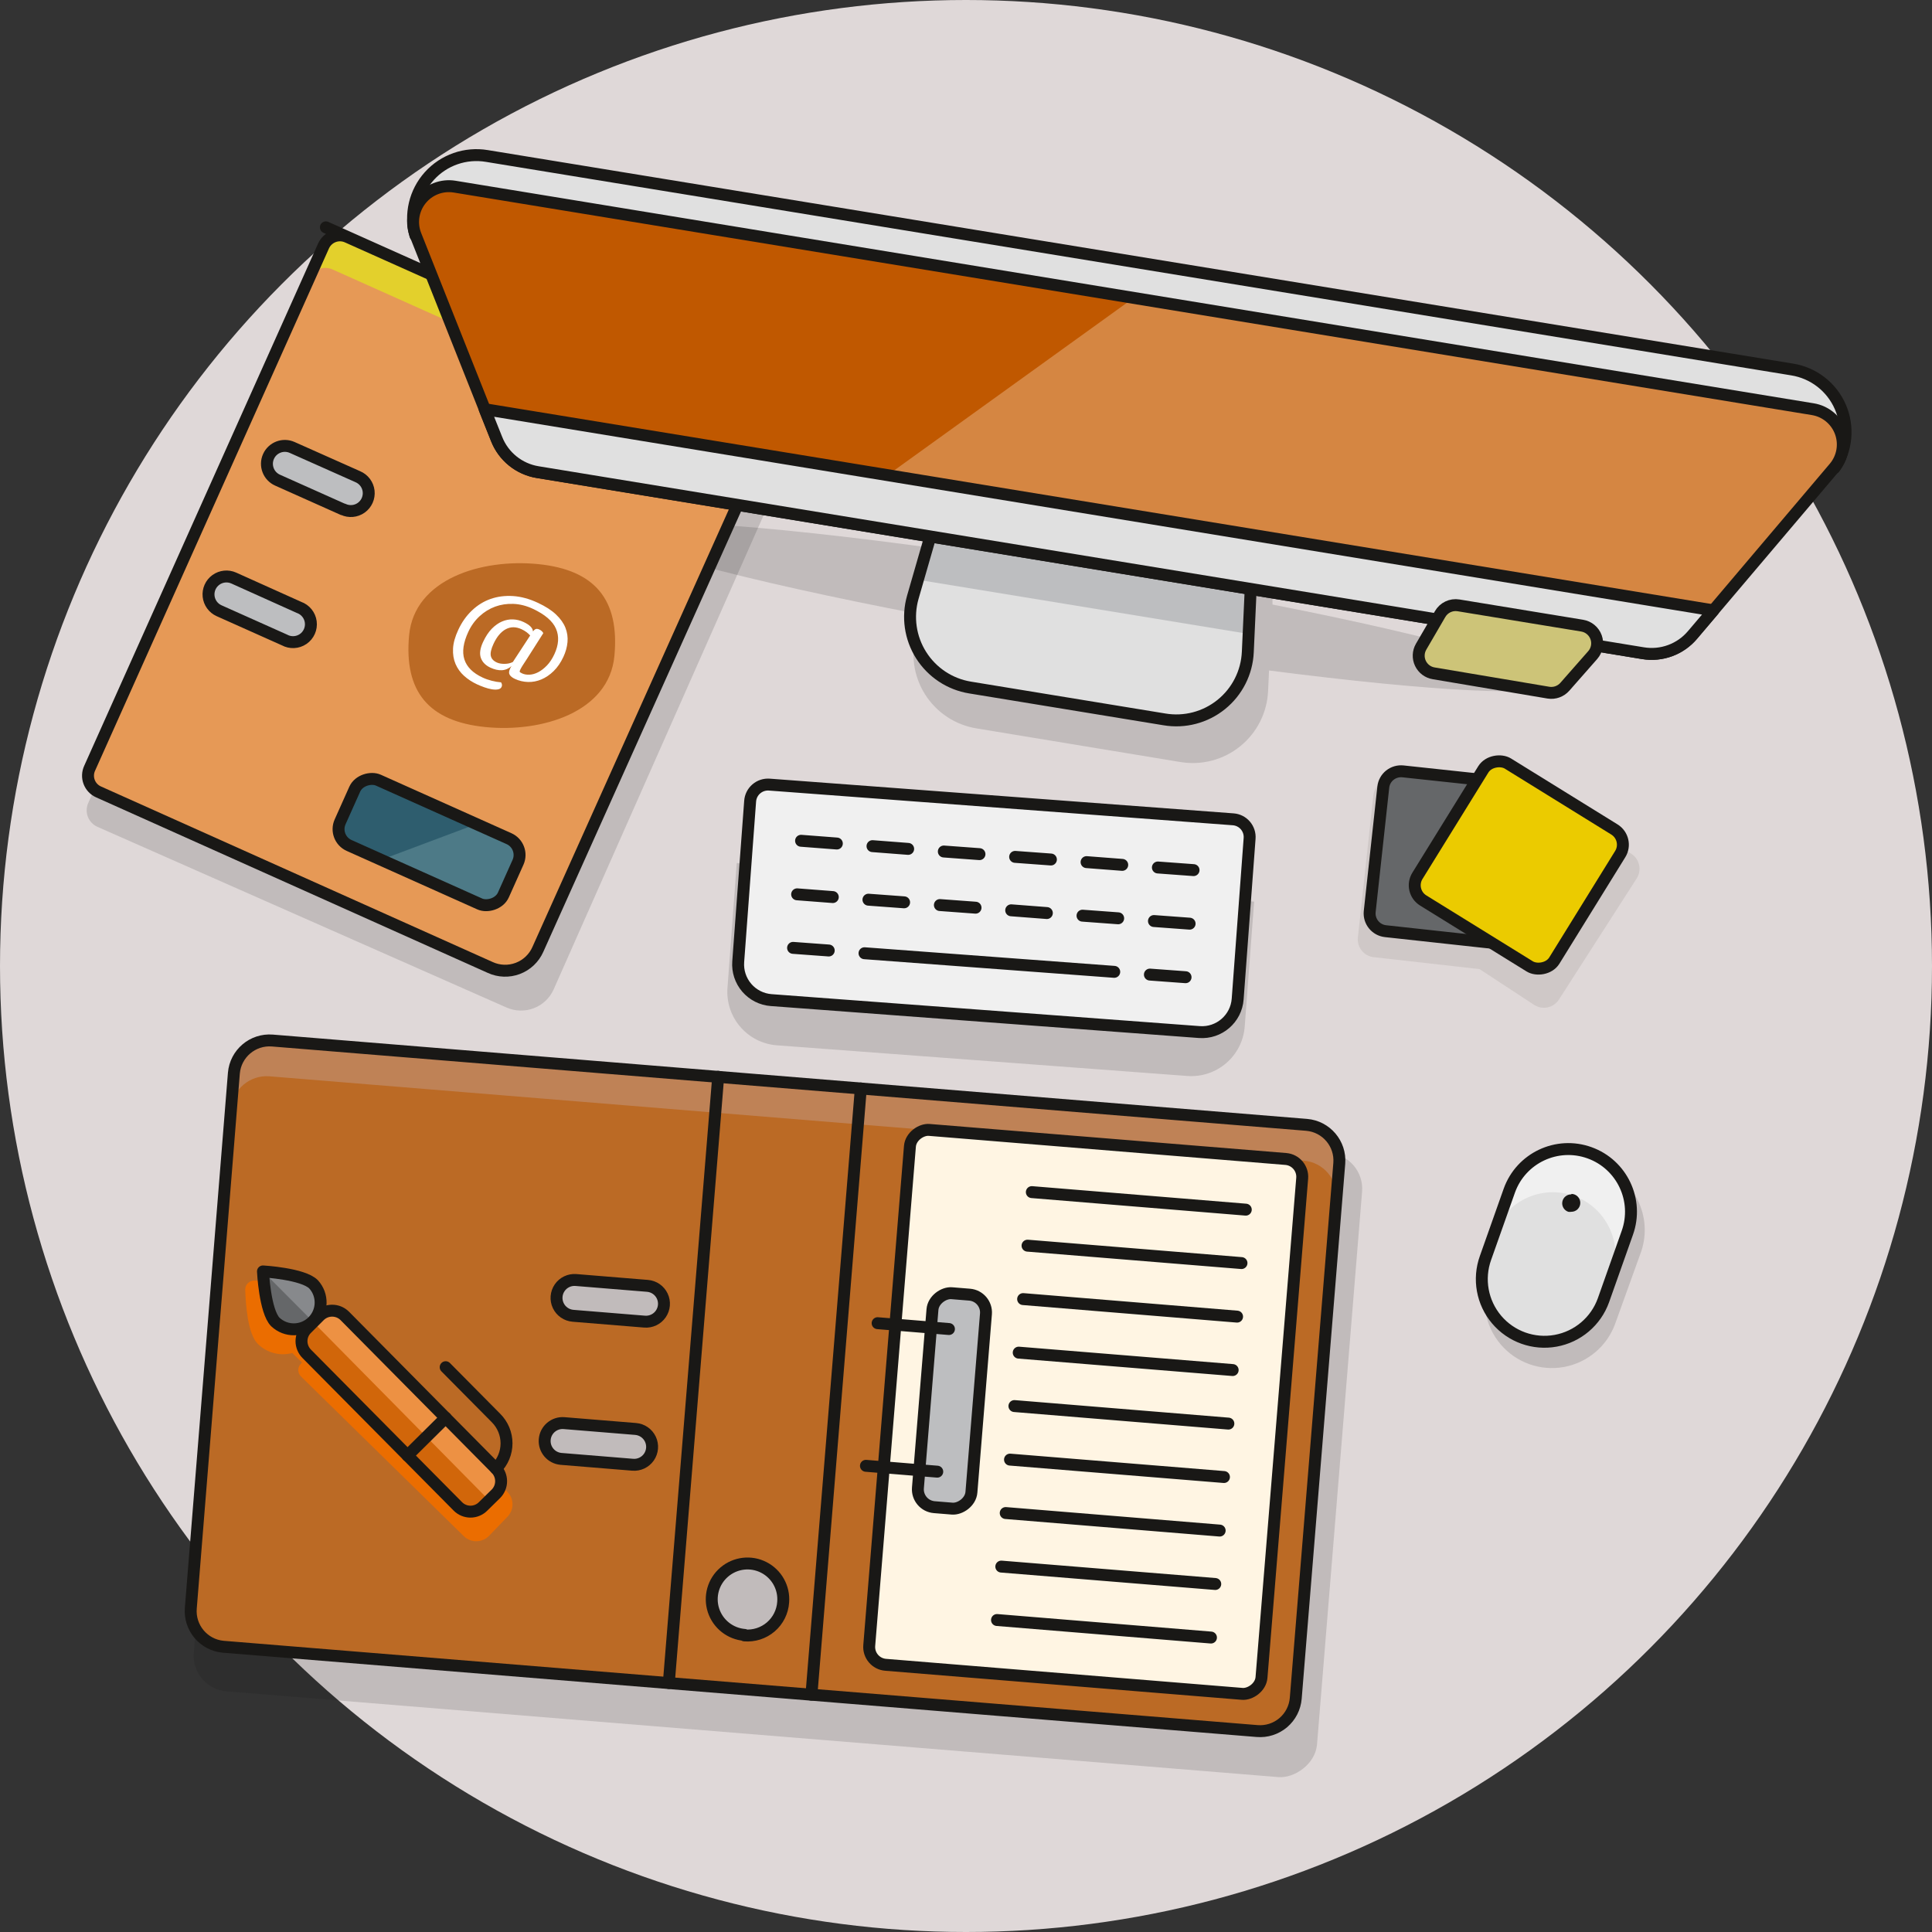
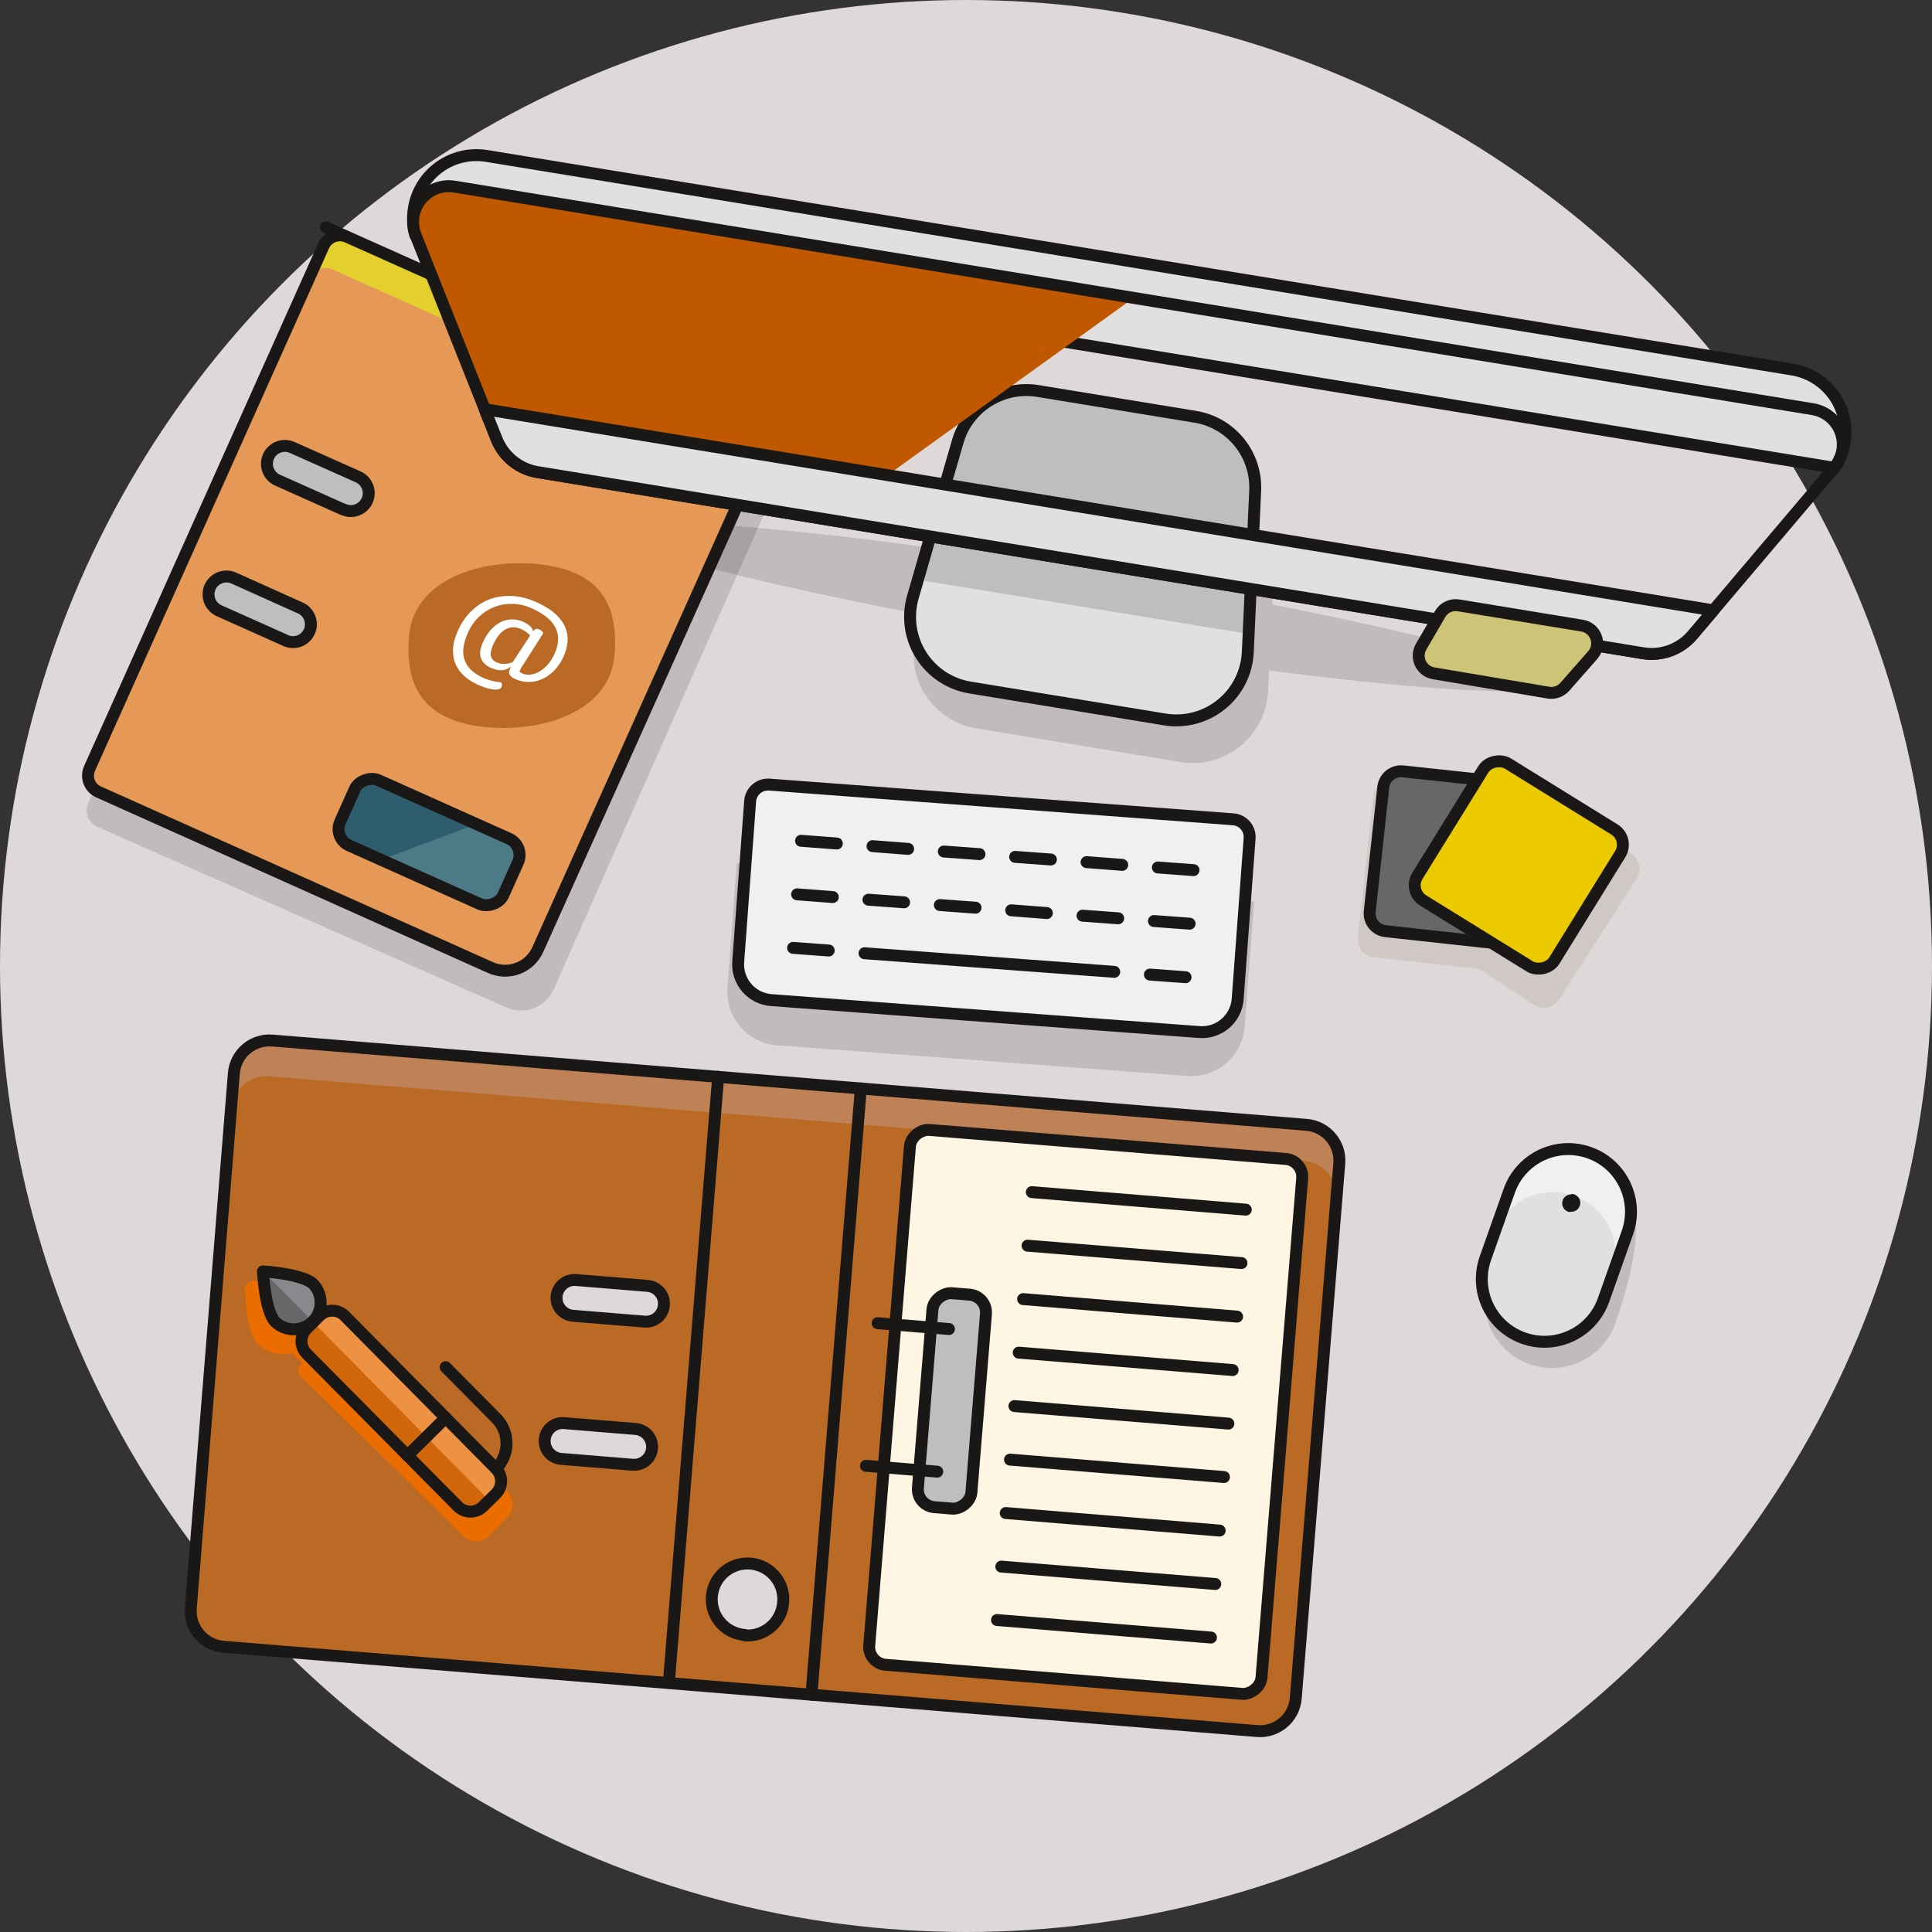
<svg xmlns="http://www.w3.org/2000/svg" width="162" height="162" viewBox="0 0 162 162">
  <rect x="0" y="0" width="162" height="162" fill="#333333" stroke="none" />
  <g fill="none" fill-rule="evenodd">
    <circle cx="81" cy="81" r="81" fill="#DFD8D8" fill-rule="nonzero" />
    <g transform="translate(7.268 13.006)">
      <path fill="#191816" fill-rule="nonzero" d="M99.432,37.684 L99.432,37.114 L71.732,32.574 L71.602,33.034 C55.952,30.874 44.532,30.144 44.312,31.454 C44.092,32.764 54.852,35.624 70.022,38.534 L69.582,40.074 C69.071,41.811 69.332,43.685 70.298,45.216 C71.265,46.747 72.844,47.789 74.632,48.074 L91.732,50.894 C93.512,51.184 95.331,50.7 96.732,49.563 C98.132,48.427 98.98,46.746 99.062,44.944 L99.142,43.214 C112.862,44.984 122.542,45.504 122.742,44.304 C122.942,43.104 113.352,40.424 99.432,37.684 Z" opacity=".15" />
      <path fill="#191816" fill-rule="nonzero" d="M35.202 71.474.902 56.324C.534 56.162.245 55.86.101 55.485-.044 55.109-.032 54.691.132 54.324L20.142 9.074C20.302 8.704 20.604 8.414 20.98 8.269 21.357 8.124 21.775 8.137 22.142 8.304L56.442 23.464C57.181 23.786 57.759 24.391 58.047 25.143 58.334 25.896 58.308 26.732 57.972 27.464L39.162 69.944C38.84 70.673 38.242 71.243 37.499 71.53 36.757 71.817 35.93 71.797 35.202 71.474ZM92.272 77.214 57.872 74.644C56.684 74.555 55.58 73.997 54.803 73.092 54.026 72.188 53.641 71.013 53.732 69.824L54.512 59.354 97.892 62.594 97.102 73.074C96.911 75.551 94.749 77.404 92.272 77.214L92.272 77.214Z" opacity=".15" />
-       <rect width="52.5" height="94.5" x="31.711" y="58.998" fill="#191816" fill-rule="nonzero" opacity=".15" rx="3" transform="rotate(-85.34 57.961 106.248)" />
-       <path fill="#191816" fill-rule="nonzero" d="M119.732,88.074 L117.552,94.154 C116.87,96.051 117.251,98.168 118.553,99.708 C119.855,101.247 121.879,101.975 123.863,101.618 C125.847,101.26 127.49,99.871 128.172,97.974 L130.362,91.894 C131.315,88.988 129.783,85.851 126.904,84.817 C124.026,83.782 120.847,85.226 119.732,88.074 Z" opacity=".15" />
+       <path fill="#191816" fill-rule="nonzero" d="M119.732,88.074 L117.552,94.154 C116.87,96.051 117.251,98.168 118.553,99.708 C119.855,101.247 121.879,101.975 123.863,101.618 C125.847,101.26 127.49,99.871 128.172,97.974 C131.315,88.988 129.783,85.851 126.904,84.817 C124.026,83.782 120.847,85.226 119.732,88.074 Z" opacity=".15" />
      <path fill="#BB6A25" fill-rule="nonzero" d="M105.032,84.544 C105.165,82.897 103.939,81.452 102.292,81.314 L15.572,74.244 C13.924,74.112 12.48,75.337 12.342,76.984 L8.732,121.834 C8.593,123.471 9.797,124.916 11.432,125.074 L98.142,132.144 C98.937,132.211 99.725,131.958 100.333,131.442 C100.941,130.926 101.318,130.189 101.382,129.394 L105.032,84.544 Z M45.782,109.814 L39.782,109.324 C38.954,109.255 38.338,108.528 38.407,107.699 C38.476,106.871 39.204,106.255 40.032,106.324 L46.032,106.814 C46.568,106.859 47.039,107.186 47.269,107.673 C47.498,108.159 47.45,108.731 47.144,109.173 C46.837,109.614 46.318,109.859 45.782,109.814 L45.782,109.814 Z M46.782,97.814 L40.782,97.324 C40.246,97.281 39.774,96.956 39.543,96.47 C39.312,95.985 39.358,95.413 39.663,94.97 C39.968,94.528 40.486,94.281 41.022,94.324 L47.022,94.814 C47.558,94.857 48.03,95.183 48.261,95.668 C48.492,96.154 48.446,96.726 48.141,97.168 C47.836,97.611 47.318,97.857 46.782,97.814 Z M55.172,124.084 C53.963,123.987 52.931,123.171 52.557,122.017 C52.184,120.862 52.543,119.596 53.467,118.81 C54.391,118.023 55.698,117.87 56.778,118.423 C57.858,118.976 58.499,120.125 58.402,121.334 C58.349,122.138 57.974,122.887 57.363,123.412 C56.752,123.936 55.955,124.193 55.152,124.124 L55.172,124.084 Z" />
      <path fill="#BF8256" fill-rule="nonzero" d="M105.032,84.544 C105.165,82.897 103.939,81.452 102.292,81.314 L15.572,74.244 C13.924,74.112 12.48,75.337 12.342,76.984 L12.102,79.984 C12.24,78.337 13.684,77.112 15.332,77.244 L102.042,84.314 C103.693,84.447 104.924,85.893 104.792,87.544 L105.032,84.544 Z" />
      <rect width="45" height="33" x="61.271" y="88.883" fill="#FFF5E3" fill-rule="nonzero" stroke="#191816" stroke-linecap="round" stroke-linejoin="round" rx="1.5" transform="rotate(-85.34 83.77 105.383)" />
      <rect width="18" height="4.5" x="63.553" y="102.212" fill="#BDBEC0" fill-rule="nonzero" stroke="#191816" stroke-linecap="round" stroke-linejoin="round" rx="1.5" transform="rotate(-85.34 72.553 104.462)" />
      <line x1="52.952" x2="48.812" y1="77.284" y2="128.114" stroke="#191816" stroke-linecap="round" stroke-linejoin="round" />
      <line x1="64.912" x2="60.772" y1="78.264" y2="129.094" stroke="#191816" stroke-linecap="round" stroke-linejoin="round" />
      <line x1="66.322" x2="72.302" y1="97.944" y2="98.434" stroke="#191816" stroke-linecap="round" stroke-linejoin="round" />
      <line x1="65.342" x2="71.322" y1="109.904" y2="110.394" stroke="#191816" stroke-linecap="round" stroke-linejoin="round" />
      <path stroke="#191816" stroke-linecap="round" stroke-linejoin="round" d="M105.032,84.544 C105.165,82.897 103.939,81.452 102.292,81.314 L15.572,74.244 C13.924,74.112 12.48,75.337 12.342,76.984 L8.732,121.834 C8.593,123.471 9.797,124.916 11.432,125.074 L98.142,132.144 C98.937,132.211 99.725,131.958 100.333,131.442 C100.941,130.926 101.318,130.189 101.382,129.394 L105.032,84.544 Z M45.782,109.814 L39.782,109.324 C38.954,109.255 38.338,108.528 38.407,107.699 C38.476,106.871 39.204,106.255 40.032,106.324 L46.032,106.814 C46.568,106.859 47.039,107.186 47.269,107.673 C47.498,108.159 47.45,108.731 47.144,109.173 C46.837,109.614 46.318,109.859 45.782,109.814 L45.782,109.814 Z M46.782,97.814 L40.782,97.324 C40.246,97.281 39.774,96.956 39.543,96.47 C39.312,95.985 39.358,95.413 39.663,94.97 C39.968,94.528 40.486,94.281 41.022,94.324 L47.022,94.814 C47.558,94.857 48.03,95.183 48.261,95.668 C48.492,96.154 48.446,96.726 48.141,97.168 C47.836,97.611 47.318,97.857 46.782,97.814 Z M55.172,124.084 C53.963,123.987 52.931,123.171 52.557,122.017 C52.184,120.862 52.543,119.596 53.467,118.81 C54.391,118.023 55.698,117.87 56.778,118.423 C57.858,118.976 58.499,120.125 58.402,121.334 C58.349,122.138 57.974,122.887 57.363,123.412 C56.752,123.936 55.955,124.193 55.152,124.124 L55.172,124.084 Z" />
      <line x1="79.252" x2="97.192" y1="86.954" y2="88.424" stroke="#191816" stroke-linecap="round" stroke-linejoin="round" />
      <line x1="78.892" x2="96.832" y1="91.444" y2="92.904" stroke="#191816" stroke-linecap="round" stroke-linejoin="round" />
      <line x1="78.522" x2="96.462" y1="95.924" y2="97.394" stroke="#191816" stroke-linecap="round" stroke-linejoin="round" />
      <line x1="78.152" x2="96.092" y1="100.414" y2="101.874" stroke="#191816" stroke-linecap="round" stroke-linejoin="round" />
      <line x1="77.792" x2="95.732" y1="104.894" y2="106.364" stroke="#191816" stroke-linecap="round" stroke-linejoin="round" />
      <line x1="77.422" x2="95.362" y1="109.384" y2="110.844" stroke="#191816" stroke-linecap="round" stroke-linejoin="round" />
      <line x1="77.062" x2="95.002" y1="113.864" y2="115.334" stroke="#191816" stroke-linecap="round" stroke-linejoin="round" />
      <line x1="76.692" x2="94.632" y1="118.354" y2="119.814" stroke="#191816" stroke-linecap="round" stroke-linejoin="round" />
      <line x1="76.332" x2="94.272" y1="122.834" y2="124.304" stroke="#191816" stroke-linecap="round" stroke-linejoin="round" />
      <path fill="#E69956" fill-rule="nonzero" d="M37.832,66.604 C37.507,67.339 36.9,67.913 36.148,68.197 C35.396,68.481 34.562,68.451 33.832,68.114 L1.012,53.404 C0.642,53.245 0.352,52.942 0.209,52.565 C0.066,52.188 0.081,51.769 0.252,51.404 L19.862,7.614 C20.028,7.25 20.332,6.966 20.707,6.825 C21.082,6.684 21.497,6.698 21.862,6.864 L54.732,21.574 C55.469,21.898 56.045,22.503 56.331,23.256 C56.617,24.008 56.588,24.843 56.252,25.574 L37.832,66.604 Z" />
      <path fill="#E3D02C" fill-rule="nonzero" d="M54.732,21.574 L21.852,6.864 C21.487,6.698 21.072,6.684 20.697,6.825 C20.322,6.966 20.018,7.25 19.852,7.614 L18.632,10.354 C18.794,9.986 19.097,9.698 19.473,9.555 C19.849,9.412 20.267,9.426 20.632,9.594 L53.482,24.304 C54.217,24.63 54.791,25.236 55.075,25.988 C55.359,26.74 55.329,27.574 54.992,28.304 L56.222,25.564 C56.557,24.838 56.588,24.008 56.308,23.259 C56.028,22.51 55.461,21.903 54.732,21.574 Z" />
      <path fill="#BDBEC0" fill-rule="nonzero" stroke="#191816" stroke-linecap="round" stroke-linejoin="round" d="M16.582 40.654 11.102 38.204C10.613 37.985 10.278 37.52 10.223 36.987 10.169 36.453 10.403 35.931 10.838 35.617 11.273 35.303 11.843 35.245 12.332 35.464L17.802 37.924C18.335 38.112 18.717 38.584 18.79 39.144 18.863 39.704 18.616 40.258 18.15 40.577 17.683 40.896 17.078 40.926 16.582 40.654L16.582 40.654ZM21.482 29.704 16.002 27.254C15.246 26.915 14.907 26.026 15.247 25.269 15.587 24.513 16.476 24.175 17.232 24.514L22.732 26.964C23.233 27.175 23.581 27.64 23.642 28.18 23.702 28.72 23.466 29.251 23.024 29.567 22.582 29.883 22.004 29.936 21.512 29.704L21.482 29.704Z" />
      <path stroke="#191816" stroke-linecap="round" stroke-linejoin="round" d="M37.832,66.604 C37.507,67.339 36.9,67.913 36.148,68.197 C35.396,68.481 34.562,68.451 33.832,68.114 L1.012,53.404 C0.642,53.245 0.352,52.942 0.209,52.565 C0.066,52.188 0.081,51.769 0.252,51.404 L19.862,7.614 C20.028,7.25 20.332,6.966 20.707,6.825 C21.082,6.684 21.497,6.698 21.862,6.864 C18.436,5.331 19.891,5.982 26.226,8.817 C32.56,11.652 42.063,15.904 54.732,21.574 C55.469,21.898 56.045,22.503 56.331,23.256 C56.617,24.008 56.588,24.843 56.252,25.574 L37.832,66.604 Z" />
      <rect width="6" height="15" x="25.709" y="50.101" fill="#4D7A87" fill-rule="nonzero" rx="1.5" transform="rotate(-65.88 28.71 57.601)" />
      <path fill="#2E5D6E" fill-rule="nonzero" d="M22.482,53.164 C22.644,52.796 22.947,52.508 23.323,52.365 C23.699,52.222 24.117,52.236 24.482,52.404 L32.732,56.074 L24.732,59.074 L21.992,57.854 C21.626,57.691 21.34,57.387 21.199,57.011 C21.058,56.635 21.073,56.219 21.242,55.854 L22.482,53.164 Z" />
      <rect width="6" height="15" x="25.709" y="50.101" stroke="#191816" stroke-linecap="round" stroke-linejoin="round" rx="1.5" transform="rotate(-65.88 28.71 57.601)" />
      <path fill="#EB6D00" fill-rule="nonzero" d="M35.262,112.074 C35.546,112.354 35.705,112.736 35.705,113.134 C35.705,113.533 35.546,113.914 35.262,114.194 L33.732,115.784 C33.45,116.068 33.067,116.228 32.667,116.228 C32.267,116.228 31.884,116.068 31.602,115.784 L17.962,102.404 C17.67,102.111 17.67,101.637 17.962,101.344 L18.052,101.244 L17.242,100.444 C16.207,100.724 15.102,100.431 14.342,99.674 C13.492,98.814 13.342,96.384 13.292,95.134 C13.289,94.93 13.37,94.734 13.515,94.59 C13.661,94.447 13.858,94.369 14.062,94.374 C15.312,94.374 17.742,94.584 18.592,95.444 C19.338,96.198 19.631,97.289 19.362,98.314 L20.152,99.104 L20.592,98.664 C20.885,98.372 21.359,98.372 21.652,98.664 L35.262,112.074 Z" />
      <path fill="#D1660A" fill-rule="nonzero" d="M31.122,113.304 C31.402,113.588 31.784,113.747 32.182,113.747 C32.58,113.747 32.962,113.588 33.242,113.304 L34.312,112.254 C34.897,111.669 34.897,110.72 34.312,110.134 L21.642,97.334 C21.057,96.749 20.108,96.749 19.522,97.334 L18.462,98.394 C18.174,98.672 18.012,99.054 18.012,99.454 C18.015,99.852 18.173,100.232 18.452,100.514 L31.122,113.304 Z" />
      <path fill="#ED9143" fill-rule="nonzero" d="M19.002,97.864 L33.732,112.784 L34.272,112.264 C34.857,111.679 34.857,110.73 34.272,110.144 L21.602,97.344 C21.017,96.759 20.068,96.759 19.482,97.344 L19.002,97.864 Z" />
      <line x1="30.102" x2="26.902" y1="105.874" y2="109.044" stroke="#191816" stroke-linecap="round" stroke-linejoin="round" />
      <path stroke="#191816" stroke-linecap="round" stroke-linejoin="round" d="M34.322,110.144 C34.887,109.581 35.205,108.817 35.205,108.019 C35.205,107.222 34.887,106.457 34.322,105.894 L30.102,101.634" />
      <path fill="#656769" fill-rule="nonzero" d="M15.822,97.844 C16.703,98.677 18.086,98.661 18.948,97.81 C19.811,96.958 19.843,95.576 19.022,94.684 C18.142,93.794 14.782,93.604 14.782,93.604 C14.782,93.604 14.942,96.964 15.822,97.844 Z" />
      <path fill="#87898C" fill-rule="nonzero" d="M14.782,93.604 C14.782,93.604 18.142,93.794 19.022,94.684 C19.9,95.563 19.9,96.986 19.022,97.864 L14.782,93.604 Z" />
      <path stroke="#191816" stroke-linecap="round" stroke-linejoin="round" d="M15.822 97.844C16.703 98.677 18.086 98.661 18.948 97.81 19.811 96.958 19.843 95.576 19.022 94.684 18.142 93.794 14.782 93.604 14.782 93.604 14.782 93.604 14.942 96.964 15.822 97.844ZM31.122 113.304C31.402 113.588 31.784 113.747 32.182 113.747 32.58 113.747 32.962 113.588 33.242 113.304L34.312 112.254C34.897 111.669 34.897 110.72 34.312 110.134L21.642 97.334C21.057 96.749 20.108 96.749 19.522 97.334L18.462 98.394C18.174 98.672 18.012 99.054 18.012 99.454 18.015 99.852 18.173 100.232 18.452 100.514L31.122 113.304Z" />
      <path fill="#F0F0F0" fill-rule="nonzero" d="M93.302,73.534 L57.402,70.854 C56.607,70.796 55.869,70.423 55.349,69.819 C54.83,69.215 54.572,68.429 54.632,67.634 L55.632,54.174 C55.66,53.776 55.846,53.405 56.148,53.145 C56.45,52.884 56.844,52.754 57.242,52.784 L96.132,55.694 C96.53,55.722 96.899,55.908 97.159,56.211 C97.418,56.513 97.545,56.907 97.512,57.304 L96.512,70.764 C96.39,72.415 94.953,73.655 93.302,73.534 Z" />
      <path fill="#F0F0F0" fill-rule="nonzero" d="M96.142,55.694 L57.252,52.784 C56.854,52.754 56.46,52.884 56.158,53.145 C55.856,53.405 55.67,53.776 55.642,54.174 L55.302,58.664 C55.361,57.87 55.733,57.131 56.338,56.611 C56.942,56.092 57.728,55.834 58.522,55.894 L94.422,58.574 C95.217,58.633 95.955,59.006 96.475,59.61 C96.995,60.214 97.253,61 97.192,61.794 L97.522,57.304 C97.555,56.907 97.428,56.513 97.169,56.211 C96.909,55.908 96.54,55.722 96.142,55.694 L96.142,55.694 Z" />
      <path stroke="#191816" stroke-linecap="round" stroke-linejoin="round" d="M93.302,73.534 L57.402,70.854 C56.607,70.796 55.869,70.423 55.349,69.819 C54.83,69.215 54.572,68.429 54.632,67.634 L55.632,54.174 C55.66,53.776 55.846,53.405 56.148,53.145 C56.45,52.884 56.844,52.754 57.242,52.784 L96.132,55.694 C96.53,55.722 96.899,55.908 97.159,56.211 C97.418,56.513 97.545,56.907 97.512,57.304 L96.512,70.764 C96.39,72.415 94.953,73.655 93.302,73.534 Z" />
      <line x1="59.232" x2="62.222" y1="66.474" y2="66.694" stroke="#191816" stroke-linecap="round" stroke-linejoin="round" />
      <line x1="59.572" x2="62.562" y1="61.984" y2="62.214" stroke="#191816" stroke-linecap="round" stroke-linejoin="round" />
      <line x1="59.902" x2="62.902" y1="57.494" y2="57.724" stroke="#191816" stroke-linecap="round" stroke-linejoin="round" />
      <line x1="65.552" x2="68.542" y1="62.434" y2="62.654" stroke="#191816" stroke-linecap="round" stroke-linejoin="round" />
      <line x1="65.892" x2="68.882" y1="57.944" y2="58.174" stroke="#191816" stroke-linecap="round" stroke-linejoin="round" />
      <line x1="71.542" x2="74.532" y1="62.884" y2="63.104" stroke="#191816" stroke-linecap="round" stroke-linejoin="round" />
      <line x1="71.872" x2="74.862" y1="58.394" y2="58.614" stroke="#191816" stroke-linecap="round" stroke-linejoin="round" />
      <line x1="77.522" x2="80.512" y1="63.324" y2="63.554" stroke="#191816" stroke-linecap="round" stroke-linejoin="round" />
      <line x1="77.852" x2="80.852" y1="58.844" y2="59.064" stroke="#191816" stroke-linecap="round" stroke-linejoin="round" />
      <line x1="83.502" x2="86.492" y1="63.774" y2="63.994" stroke="#191816" stroke-linecap="round" stroke-linejoin="round" />
      <line x1="83.842" x2="86.832" y1="59.284" y2="59.514" stroke="#191816" stroke-linecap="round" stroke-linejoin="round" />
      <line x1="89.152" x2="92.142" y1="68.714" y2="68.934" stroke="#191816" stroke-linecap="round" stroke-linejoin="round" />
      <line x1="89.492" x2="92.482" y1="64.224" y2="64.444" stroke="#191816" stroke-linecap="round" stroke-linejoin="round" />
      <line x1="89.822" x2="92.812" y1="59.734" y2="59.954" stroke="#191816" stroke-linecap="round" stroke-linejoin="round" />
      <line x1="65.222" x2="86.162" y1="66.924" y2="68.484" stroke="#191816" stroke-linecap="round" stroke-linejoin="round" />
      <path fill="#E0E0E0" fill-rule="nonzero" d="M142.992,17.974 L33.562,0.074 C31.771,-0.228 29.949,0.406 28.732,1.756 C27.516,3.106 27.075,4.984 27.562,6.734 L27.562,6.734 L146.562,26.224 L146.562,26.224 C147.588,24.717 147.772,22.79 147.048,21.117 C146.324,19.444 144.793,18.258 142.992,17.974 Z" />
      <path stroke="#191816" stroke-linecap="round" stroke-linejoin="round" d="M142.992,17.974 L33.562,0.074 C31.771,-0.228 29.949,0.406 28.732,1.756 C27.516,3.106 27.075,4.984 27.562,6.734 L27.562,6.734 L146.562,26.224 L146.562,26.224 C147.588,24.717 147.772,22.79 147.048,21.117 C146.324,19.444 144.793,18.258 142.992,17.974 Z" />
      <path fill="#E0E0E0" fill-rule="nonzero" d="M92.912,21.934 L79.732,19.774 C76.729,19.301 73.846,21.148 73.022,24.074 L69.272,37.074 C68.802,38.721 69.057,40.49 69.974,41.936 C70.891,43.382 72.382,44.368 74.072,44.644 L90.362,47.314 C92.059,47.603 93.797,47.149 95.136,46.068 C96.476,44.987 97.286,43.383 97.362,41.664 L97.982,28.084 C98.095,25.046 95.916,22.403 92.912,21.934 Z" />
      <path fill="#BDBEC0" fill-rule="nonzero" d="M97.392,40.144 L97.942,28.144 C98.08,25.114 95.934,22.457 92.942,21.954 L79.732,19.774 C76.729,19.301 73.846,21.148 73.022,24.074 L69.732,35.614 L97.392,40.144 Z" />
      <path stroke="#191816" stroke-linecap="round" stroke-linejoin="round" d="M92.912,21.934 L79.732,19.774 C76.729,19.301 73.846,21.148 73.022,24.074 L69.272,37.074 C68.802,38.721 69.057,40.49 69.974,41.936 C70.891,43.382 72.382,44.368 74.072,44.644 L90.362,47.314 C92.059,47.603 93.797,47.149 95.136,46.068 C96.476,44.987 97.286,43.383 97.362,41.664 L97.982,28.084 C98.095,25.046 95.916,22.403 92.912,21.934 Z" />
-       <path fill="#D58642" fill-rule="nonzero" d="M146.542,26.204 C147.241,25.379 147.442,24.241 147.067,23.226 C146.692,22.212 145.8,21.477 144.732,21.304 L30.852,2.644 C29.786,2.47 28.708,2.884 28.031,3.726 C27.354,4.569 27.183,5.71 27.582,6.714 L34.372,23.804 C34.951,25.275 36.262,26.331 37.822,26.584 L130.492,41.764 C132.052,42.024 133.633,41.443 134.652,40.234 L146.542,26.204 Z" />
      <path fill="#C05800" fill-rule="nonzero" d="M37.822,26.584 L61.952,30.584 L87.792,11.974 L30.852,2.644 C29.786,2.47 28.708,2.884 28.031,3.726 C27.354,4.569 27.183,5.71 27.582,6.714 L34.372,23.804 C34.951,25.275 36.262,26.331 37.822,26.584 L37.822,26.584 Z" />
      <path stroke="#191816" stroke-linecap="round" stroke-linejoin="round" d="M146.542,26.204 C147.241,25.379 147.442,24.241 147.067,23.226 C146.692,22.212 145.8,21.477 144.732,21.304 L30.852,2.644 C29.786,2.47 28.708,2.884 28.031,3.726 C27.354,4.569 27.183,5.71 27.582,6.714 L34.372,23.804 C34.951,25.275 36.262,26.331 37.822,26.584 L130.492,41.764 C132.052,42.024 133.633,41.443 134.652,40.234 L146.542,26.204 Z" />
      <path fill="#E0E0E0" fill-rule="nonzero" d="M33.372,21.304 L34.372,23.804 C34.951,25.275 36.262,26.331 37.822,26.584 L130.492,41.764 C132.052,42.024 133.633,41.443 134.652,40.234 L136.402,38.174 L33.372,21.304 Z" />
      <path stroke="#191816" stroke-linecap="round" stroke-linejoin="round" d="M33.372,21.304 L34.372,23.804 C34.951,25.275 36.262,26.331 37.822,26.584 L130.492,41.764 C132.052,42.024 133.633,41.443 134.652,40.234 L136.402,38.174 L33.372,21.304 Z" />
      <path fill="#CDC478" fill-rule="nonzero" stroke="#191816" stroke-linecap="round" stroke-linejoin="round" d="M111.892,41.224 C111.646,41.651 111.625,42.172 111.837,42.617 C112.049,43.063 112.465,43.376 112.952,43.454 L122.572,45.074 C123.083,45.156 123.599,44.971 123.942,44.584 L126.282,41.924 C126.642,41.514 126.751,40.94 126.566,40.427 C126.38,39.913 125.931,39.541 125.392,39.454 L115.032,37.754 C114.411,37.651 113.792,37.947 113.482,38.494 L111.892,41.224 Z" />
      <path fill="#746F66" fill-rule="nonzero" d="M129.962,60.664 C130.181,60.33 130.257,59.923 130.174,59.533 C130.092,59.143 129.857,58.801 129.522,58.584 L119.452,52.074 C119.117,51.857 118.709,51.782 118.319,51.867 C117.928,51.951 117.587,52.188 117.372,52.524 L116.962,53.154 L109.552,52.344 C108.727,52.257 107.986,52.85 107.892,53.674 L106.592,65.604 C106.505,66.427 107.1,67.165 107.922,67.254 L116.792,68.254 L121.372,71.254 C121.707,71.472 122.115,71.546 122.506,71.462 C122.896,71.378 123.237,71.141 123.452,70.804 L129.962,60.664 Z" opacity=".15" />
      <path fill="#656769" fill-rule="nonzero" stroke="#191816" stroke-linecap="round" stroke-linejoin="round" d="M107.582,63.444 C107.506,64.26 108.098,64.985 108.912,65.074 L119.352,66.214 C120.175,66.302 120.913,65.707 121.002,64.884 L122.142,54.444 C122.23,53.622 121.635,52.883 120.812,52.794 L110.372,51.674 C109.978,51.632 109.583,51.747 109.272,51.994 C108.963,52.241 108.765,52.601 108.722,52.994 L107.582,63.444 Z" />
      <rect width="13.5" height="13.5" x="113.336" y="52.773" fill="#EBCB00" fill-rule="nonzero" stroke="#191816" stroke-linecap="round" stroke-linejoin="round" rx="1.5" transform="rotate(-58.25 120.086 59.523)" />
      <path fill="#E0E0E0" fill-rule="nonzero" d="M119.292,86.824 L117.292,92.474 C116.658,94.241 117.015,96.212 118.227,97.644 C119.44,99.077 121.325,99.753 123.172,99.419 C125.02,99.085 126.548,97.791 127.182,96.024 L129.182,90.374 C130.162,87.643 128.743,84.635 126.012,83.654 C123.281,82.674 120.272,84.093 119.292,86.824 L119.292,86.824 Z" />
      <path fill="#F0F0F0" fill-rule="nonzero" d="M126.012,83.664 C124.702,83.192 123.258,83.26 121.998,83.852 C120.737,84.445 119.764,85.514 119.292,86.824 L118.032,90.354 C119.047,87.676 122.021,86.306 124.717,87.274 C127.412,88.243 128.834,91.193 127.912,93.904 L129.182,90.374 C129.654,89.064 129.584,87.62 128.99,86.361 C128.395,85.102 127.324,84.132 126.012,83.664 L126.012,83.664 Z" />
      <path stroke="#191816" stroke-linecap="round" stroke-linejoin="round" d="M119.292,86.824 L117.292,92.474 C116.658,94.241 117.015,96.212 118.227,97.644 C119.44,99.077 121.325,99.753 123.172,99.419 C125.02,99.085 126.548,97.791 127.182,96.024 L129.182,90.374 C130.162,87.643 128.743,84.635 126.012,83.654 C123.281,82.674 120.272,84.093 119.292,86.824 L119.292,86.824 Z" />
      <path fill="#191816" fill-rule="nonzero" d="M124.492,87.144 C124.122,87.135 123.8,87.398 123.735,87.763 C123.67,88.128 123.881,88.485 124.232,88.604 C124.318,88.619 124.406,88.619 124.492,88.604 C124.906,88.604 125.242,88.268 125.242,87.854 C125.242,87.44 124.906,87.104 124.492,87.104 L124.492,87.144 Z" />
    </g>
    <g transform="rotate(25 -78.893 108.554)">
      <path fill="#BB6A25" d="M9.376,14.883 C4.866,16.458 1.928,15.07 0.334,10.608 C-1.259,6.147 3.115,2.202 7.625,0.626 C12.134,-0.95 15.072,0.439 16.666,4.9 C18.258,9.362 13.886,13.306 9.376,14.883" />
      <path fill="#FFF" d="M8.667,6.165 C8.147,6.165 7.748,6.35 7.469,6.719 C7.192,7.087 7.052,7.602 7.052,8.262 C7.052,8.737 7.124,9.073 7.267,9.271 C7.411,9.468 7.64,9.568 7.953,9.568 C8.151,9.568 8.369,9.511 8.606,9.396 C8.845,9.282 9.03,9.137 9.165,8.961 L9.542,6.336 C9.281,6.221 8.99,6.165 8.667,6.165 M8.963,3.579 C9.672,3.579 10.27,3.659 10.759,3.823 C11.247,3.986 11.645,4.212 11.95,4.501 C12.255,4.792 12.477,5.133 12.616,5.524 C12.755,5.916 12.825,6.336 12.825,6.784 C12.825,7.312 12.746,7.785 12.589,8.203 C12.432,8.621 12.221,8.977 11.956,9.271 C11.692,9.565 11.382,9.79 11.028,9.944 C10.674,10.097 10.304,10.175 9.918,10.175 C9.684,10.175 9.505,10.132 9.38,10.049 C9.254,9.966 9.191,9.814 9.191,9.594 L9.191,9.476 C9.191,9.422 9.201,9.366 9.219,9.305 C9.084,9.612 8.884,9.836 8.619,9.978 C8.355,10.118 8.034,10.188 7.658,10.188 C7.209,10.188 6.852,10.053 6.588,9.786 C6.324,9.518 6.191,9.089 6.191,8.499 C6.191,7.989 6.256,7.549 6.386,7.18 C6.517,6.811 6.691,6.506 6.911,6.264 C7.131,6.021 7.381,5.841 7.665,5.722 C7.947,5.603 8.245,5.544 8.559,5.544 C9.125,5.544 9.474,5.672 9.609,5.927 C9.636,5.803 9.678,5.711 9.737,5.649 C9.794,5.588 9.891,5.557 10.026,5.557 C10.196,5.557 10.339,5.601 10.456,5.69 L10.12,8.262 C10.075,8.543 10.044,8.764 10.026,8.922 C10.008,9.08 9.999,9.208 9.999,9.305 C9.999,9.392 10.012,9.447 10.039,9.468 C10.067,9.491 10.147,9.502 10.282,9.502 C10.47,9.502 10.67,9.447 10.88,9.337 C11.091,9.227 11.281,9.062 11.452,8.842 C11.622,8.622 11.763,8.35 11.876,8.024 C11.988,7.7 12.044,7.325 12.044,6.903 C12.044,6.032 11.784,5.366 11.263,4.905 C10.743,4.443 9.918,4.212 8.787,4.212 C8.196,4.212 7.649,4.317 7.146,4.528 C6.644,4.739 6.214,5.026 5.855,5.386 C5.496,5.747 5.216,6.173 5.014,6.665 C4.812,7.159 4.711,7.681 4.711,8.236 C4.711,9.246 4.937,9.997 5.39,10.485 C5.844,10.974 6.518,11.217 7.415,11.217 C7.676,11.217 7.945,11.191 8.223,11.138 C8.5,11.085 8.757,11.015 8.99,10.927 C9.043,10.962 9.091,11.006 9.131,11.059 C9.171,11.111 9.191,11.177 9.191,11.257 C9.191,11.38 9.129,11.485 9.003,11.573 C8.878,11.661 8.718,11.731 8.526,11.784 C8.333,11.837 8.122,11.875 7.893,11.896 C7.665,11.918 7.443,11.93 7.227,11.93 C6.779,11.93 6.353,11.868 5.949,11.745 C5.545,11.621 5.189,11.421 4.879,11.145 C4.57,10.867 4.325,10.509 4.146,10.069 C3.966,9.63 3.877,9.089 3.877,8.447 C3.877,7.752 3.993,7.105 4.226,6.508 C4.46,5.91 4.795,5.395 5.235,4.964 C5.675,4.533 6.209,4.195 6.837,3.948 C7.465,3.702 8.174,3.579 8.963,3.579" />
    </g>
  </g>
</svg>